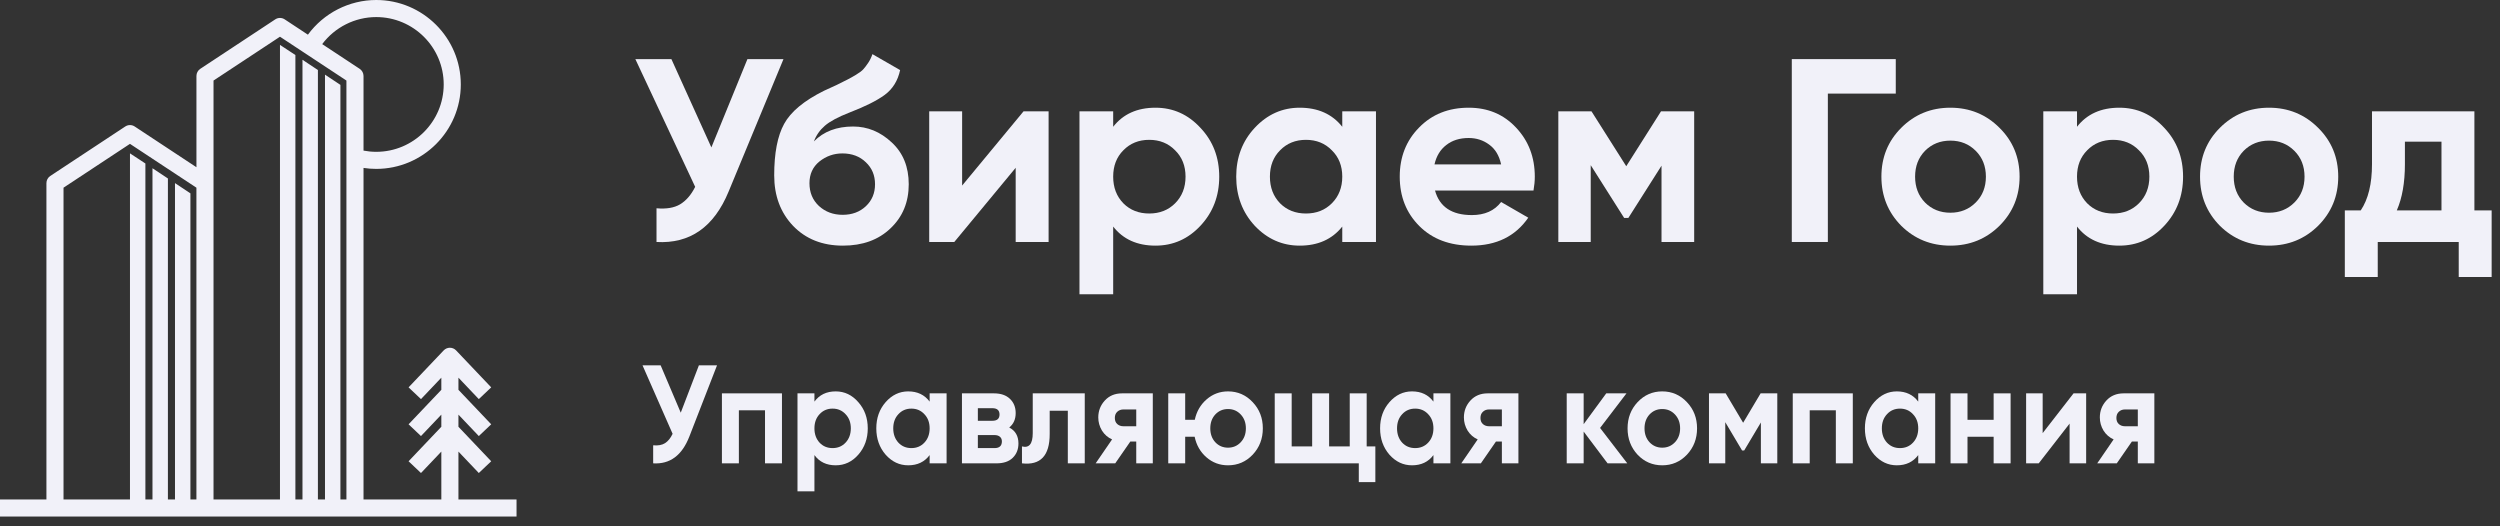
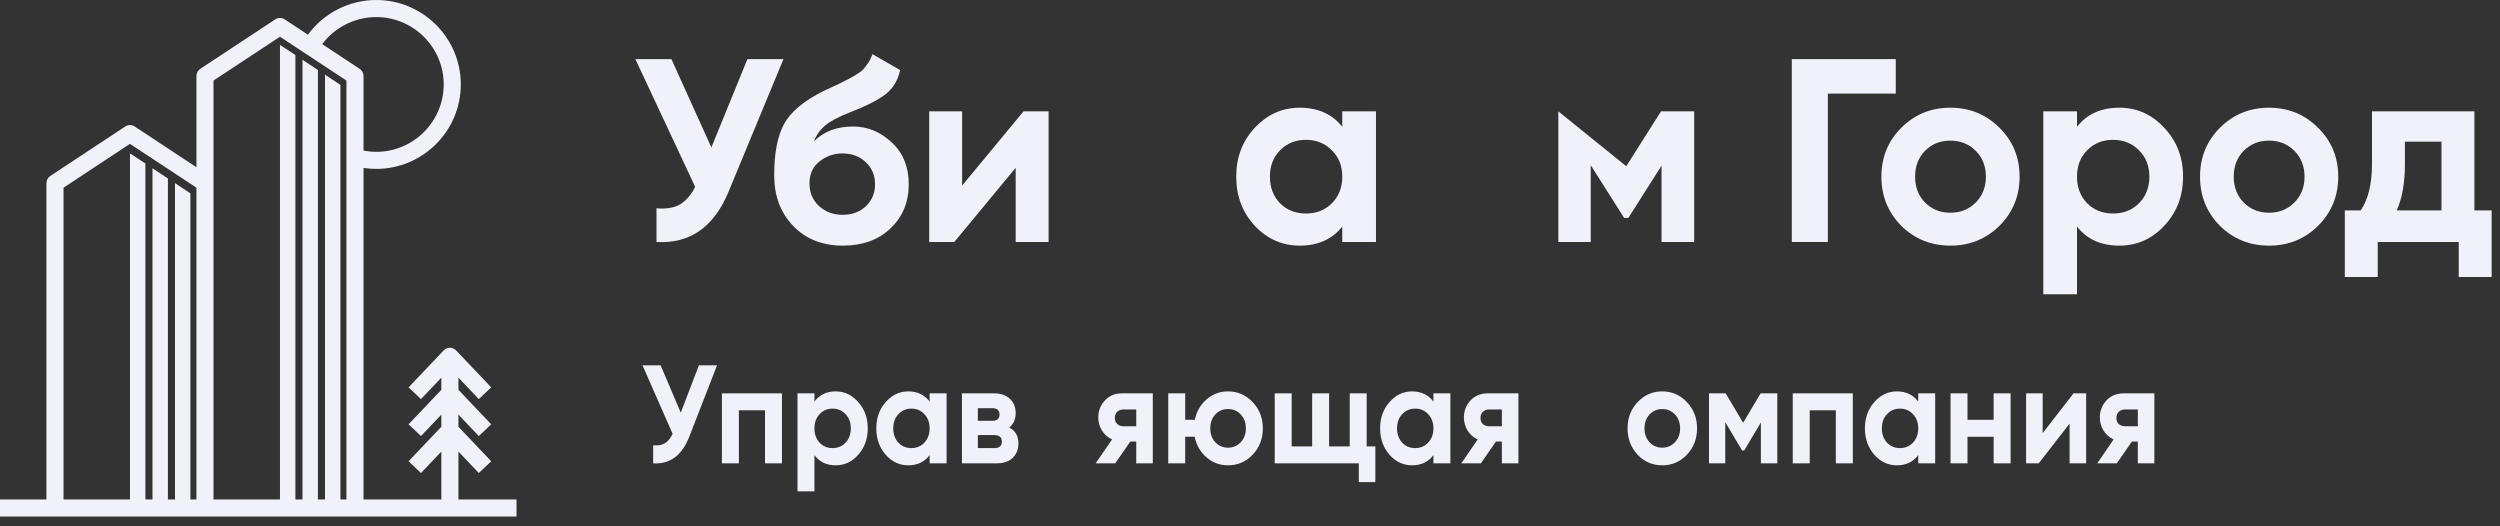
<svg xmlns="http://www.w3.org/2000/svg" width="228" height="48" viewBox="0 0 228 48" fill="none">
  <rect x="0" y="0" width="228" height="48" fill="#333333" stroke="none" />
  <path d="M41.81 45.552V41.185L43.667 43.139L44.798 42.067L41.81 38.922V37.815L43.667 39.769L44.798 38.697L41.81 35.552V34.444L43.667 36.399L44.798 35.327L41.596 31.957C41.448 31.802 41.244 31.714 41.03 31.714C40.816 31.714 40.612 31.802 40.464 31.957L37.262 35.327L38.393 36.399L40.25 34.444V35.552L37.262 38.697L38.393 39.769L40.25 37.815V38.922L37.262 42.067L38.393 43.139L40.25 41.185V45.552H33.153V15.315C33.535 15.373 33.923 15.403 34.312 15.403C38.565 15.403 42.025 11.948 42.025 7.702C42.025 3.455 38.565 0 34.313 0C31.843 0 29.525 1.195 28.082 3.163L25.964 1.766C25.703 1.594 25.365 1.594 25.104 1.766L18.264 6.278C18.046 6.422 17.915 6.666 17.915 6.928V15.251L12.284 11.536C12.023 11.364 11.685 11.364 11.424 11.536L4.584 16.049C4.366 16.193 4.234 16.437 4.234 16.698V45.552H0V47.108H47.108V45.552H41.81V45.552ZM34.313 1.557C37.706 1.557 40.466 4.313 40.466 7.701C40.466 11.089 37.706 13.846 34.313 13.846C33.922 13.846 33.534 13.808 33.153 13.736V6.928C33.153 6.666 33.022 6.422 32.803 6.278L29.385 4.023C30.539 2.486 32.367 1.557 34.313 1.557ZM5.793 17.117L11.853 13.119L17.913 17.117V45.552H17.366V17.633L15.959 16.699V45.552H15.313V16.277L13.906 15.343V45.552H13.26V14.91L11.854 13.986V45.552H5.793V17.117ZM31.046 45.552V7.742L29.639 6.807V45.552H28.993V6.386L27.586 5.451V45.552H26.94V5.018L25.534 4.094V45.552H19.473V7.346L25.534 3.348L31.594 7.346V45.552H31.046H31.046Z" fill="#F1F1F9" />
  <path d="M63.738 33.321H65.392L62.876 39.794C62.205 41.53 61.103 42.351 59.569 42.257V40.611C60.016 40.653 60.376 40.589 60.647 40.419C60.927 40.24 61.158 39.955 61.342 39.564L58.599 33.321H60.252L62.085 37.636L63.738 33.321Z" fill="#F1F1F9" />
  <path d="M71.315 35.874V42.257H69.769V37.419H67.385V42.257H65.839V35.874H71.315Z" fill="#F1F1F9" />
  <path d="M76.217 35.695C77.024 35.695 77.711 36.023 78.278 36.678C78.853 37.325 79.14 38.121 79.14 39.066C79.14 40.011 78.853 40.811 78.278 41.466C77.711 42.113 77.024 42.436 76.217 42.436C75.378 42.436 74.731 42.126 74.276 41.504V44.811H72.731V35.874H74.276V36.627C74.731 36.006 75.378 35.695 76.217 35.695ZM74.743 40.368C75.055 40.7 75.45 40.866 75.93 40.866C76.409 40.866 76.804 40.7 77.116 40.368C77.435 40.028 77.595 39.593 77.595 39.066C77.595 38.538 77.435 38.108 77.116 37.776C76.804 37.436 76.409 37.266 75.93 37.266C75.45 37.266 75.055 37.436 74.743 37.776C74.432 38.108 74.276 38.538 74.276 39.066C74.276 39.593 74.432 40.028 74.743 40.368Z" fill="#F1F1F9" />
  <path d="M84.783 35.874H86.329V42.257H84.783V41.504C84.32 42.126 83.669 42.436 82.83 42.436C82.031 42.436 81.345 42.113 80.769 41.466C80.202 40.811 79.919 40.011 79.919 39.066C79.919 38.121 80.202 37.325 80.769 36.678C81.345 36.023 82.031 35.695 82.83 35.695C83.669 35.695 84.32 36.006 84.783 36.627V35.874ZM81.932 40.368C82.243 40.7 82.638 40.866 83.118 40.866C83.597 40.866 83.992 40.7 84.304 40.368C84.623 40.028 84.783 39.593 84.783 39.066C84.783 38.538 84.623 38.108 84.304 37.776C83.992 37.436 83.597 37.266 83.118 37.266C82.638 37.266 82.243 37.436 81.932 37.776C81.62 38.108 81.464 38.538 81.464 39.066C81.464 39.593 81.62 40.028 81.932 40.368Z" fill="#F1F1F9" />
  <path d="M92.043 38.989C92.602 39.279 92.882 39.764 92.882 40.445C92.882 40.981 92.706 41.419 92.355 41.76C92.011 42.092 91.52 42.257 90.881 42.257H87.73V35.874H90.641C91.272 35.874 91.76 36.04 92.103 36.372C92.454 36.704 92.63 37.138 92.63 37.674C92.63 38.236 92.434 38.674 92.043 38.989ZM90.498 37.227H89.18V38.376H90.498C90.937 38.376 91.157 38.185 91.157 37.802C91.157 37.419 90.937 37.227 90.498 37.227ZM90.701 40.866C91.149 40.866 91.372 40.662 91.372 40.253C91.372 40.074 91.312 39.934 91.192 39.832C91.073 39.73 90.909 39.679 90.701 39.679H89.18V40.866H90.701Z" fill="#F1F1F9" />
-   <path d="M98.93 35.874V42.257H97.385V37.457H95.732V39.589C95.732 41.564 94.889 42.453 93.204 42.257V40.713C93.523 40.798 93.767 40.742 93.934 40.547C94.102 40.343 94.186 39.993 94.186 39.5V35.874H98.93Z" fill="#F1F1F9" />
  <path d="M105.135 35.874V42.257H103.626V40.266H103.087L101.709 42.257H99.924L101.421 40.074C101.038 39.904 100.73 39.636 100.499 39.27C100.275 38.896 100.163 38.496 100.163 38.07C100.163 37.474 100.363 36.959 100.762 36.525C101.162 36.091 101.685 35.874 102.332 35.874H105.135ZM102.452 37.342C102.228 37.342 102.04 37.415 101.888 37.559C101.745 37.696 101.673 37.883 101.673 38.121C101.673 38.351 101.745 38.534 101.888 38.67C102.04 38.806 102.228 38.874 102.452 38.874H103.626V37.342H102.452Z" fill="#F1F1F9" />
  <path d="M111.995 35.695C112.882 35.695 113.632 36.023 114.247 36.678C114.862 37.325 115.17 38.121 115.17 39.066C115.17 40.011 114.862 40.811 114.247 41.466C113.632 42.113 112.882 42.436 111.995 42.436C111.244 42.436 110.589 42.194 110.03 41.709C109.471 41.223 109.112 40.598 108.952 39.832H108.089V42.257H106.544V35.874H108.089V38.287H108.964C109.124 37.53 109.483 36.908 110.042 36.423C110.601 35.938 111.252 35.695 111.995 35.695ZM110.833 40.33C111.144 40.662 111.532 40.828 111.995 40.828C112.458 40.828 112.846 40.662 113.157 40.33C113.469 39.998 113.624 39.577 113.624 39.066C113.624 38.555 113.469 38.134 113.157 37.802C112.846 37.47 112.458 37.304 111.995 37.304C111.532 37.304 111.144 37.47 110.833 37.802C110.529 38.134 110.378 38.555 110.378 39.066C110.378 39.577 110.529 39.998 110.833 40.33Z" fill="#F1F1F9" />
  <path d="M124.641 40.713H125.432V43.968H123.922V42.257H116.255V35.874H117.8V40.713H119.669V35.874H121.215V40.713H123.096V35.874H124.641V40.713Z" fill="#F1F1F9" />
  <path d="M130.729 35.874H132.275V42.257H130.729V41.504C130.266 42.126 129.615 42.436 128.776 42.436C127.977 42.436 127.291 42.113 126.715 41.466C126.148 40.811 125.865 40.011 125.865 39.066C125.865 38.121 126.148 37.325 126.715 36.678C127.291 36.023 127.977 35.695 128.776 35.695C129.615 35.695 130.266 36.006 130.729 36.627V35.874ZM127.878 40.368C128.189 40.7 128.584 40.866 129.064 40.866C129.543 40.866 129.938 40.7 130.25 40.368C130.569 40.028 130.729 39.593 130.729 39.066C130.729 38.538 130.569 38.108 130.25 37.776C129.938 37.436 129.543 37.266 129.064 37.266C128.584 37.266 128.189 37.436 127.878 37.776C127.566 38.108 127.41 38.538 127.41 39.066C127.41 39.593 127.566 40.028 127.878 40.368Z" fill="#F1F1F9" />
  <path d="M138.48 35.874V42.257H136.971V40.266H136.432L135.054 42.257H133.269L134.766 40.074C134.383 39.904 134.075 39.636 133.844 39.27C133.62 38.896 133.508 38.496 133.508 38.07C133.508 37.474 133.708 36.959 134.107 36.525C134.507 36.091 135.03 35.874 135.677 35.874H138.48ZM135.797 37.342C135.573 37.342 135.385 37.415 135.234 37.559C135.09 37.696 135.018 37.883 135.018 38.121C135.018 38.351 135.09 38.534 135.234 38.67C135.385 38.806 135.573 38.874 135.797 38.874H136.971V37.342H135.797Z" fill="#F1F1F9" />
-   <path d="M148.407 42.257H146.61L144.429 39.359V42.257H142.884V35.874H144.429V38.683L146.49 35.874H148.335L145.927 39.028L148.407 42.257Z" fill="#F1F1F9" />
  <path d="M153.849 41.466C153.234 42.113 152.484 42.436 151.597 42.436C150.71 42.436 149.96 42.113 149.345 41.466C148.738 40.811 148.434 40.011 148.434 39.066C148.434 38.121 148.738 37.325 149.345 36.678C149.96 36.023 150.71 35.695 151.597 35.695C152.484 35.695 153.234 36.023 153.849 36.678C154.464 37.325 154.772 38.121 154.772 39.066C154.772 40.011 154.464 40.811 153.849 41.466ZM150.435 40.33C150.746 40.662 151.134 40.828 151.597 40.828C152.06 40.828 152.448 40.662 152.759 40.33C153.071 39.998 153.226 39.577 153.226 39.066C153.226 38.555 153.071 38.134 152.759 37.802C152.448 37.47 152.06 37.304 151.597 37.304C151.134 37.304 150.746 37.47 150.435 37.802C150.131 38.134 149.98 38.555 149.98 39.066C149.98 39.577 150.131 39.998 150.435 40.33Z" fill="#F1F1F9" />
  <path d="M162.089 35.874V42.257H160.592V38.53L159.07 41.083H158.878L157.345 38.504V42.257H155.859V35.874H157.381L158.974 38.555L160.568 35.874H162.089Z" fill="#F1F1F9" />
  <path d="M168.975 35.874V42.257H167.429V37.419H165.045V42.257H163.499V35.874H168.975Z" fill="#F1F1F9" />
  <path d="M174.943 35.874H176.489V42.257H174.943V41.504C174.48 42.126 173.829 42.436 172.99 42.436C172.192 42.436 171.505 42.113 170.93 41.466C170.363 40.811 170.079 40.011 170.079 39.066C170.079 38.121 170.363 37.325 170.93 36.678C171.505 36.023 172.192 35.695 172.99 35.695C173.829 35.695 174.48 36.006 174.943 36.627V35.874ZM172.092 40.368C172.403 40.7 172.799 40.866 173.278 40.866C173.757 40.866 174.153 40.7 174.464 40.368C174.784 40.028 174.943 39.593 174.943 39.066C174.943 38.538 174.784 38.108 174.464 37.776C174.153 37.436 173.757 37.266 173.278 37.266C172.799 37.266 172.403 37.436 172.092 37.776C171.78 38.108 171.625 38.538 171.625 39.066C171.625 39.593 171.78 40.028 172.092 40.368Z" fill="#F1F1F9" />
  <path d="M181.82 35.874H183.366V42.257H181.82V39.832H179.436V42.257H177.89V35.874H179.436V38.287H181.82V35.874Z" fill="#F1F1F9" />
  <path d="M189.107 35.874H190.257V42.257H188.747V38.632L185.932 42.257H184.782V35.874H186.291V39.5L189.107 35.874Z" fill="#F1F1F9" />
  <path d="M196.477 35.874V42.257H194.968V40.266H194.429L193.051 42.257H191.266L192.763 40.074C192.38 39.904 192.072 39.636 191.841 39.27C191.617 38.896 191.505 38.496 191.505 38.07C191.505 37.474 191.705 36.959 192.104 36.525C192.504 36.091 193.027 35.874 193.674 35.874H196.477ZM193.794 37.342C193.57 37.342 193.382 37.415 193.23 37.559C193.087 37.696 193.015 37.883 193.015 38.121C193.015 38.351 193.087 38.534 193.23 38.67C193.382 38.806 193.57 38.874 193.794 38.874H194.968V37.342H193.794Z" fill="#F1F1F9" />
  <path d="M68.165 5.391H71.453L66.45 17.47C65.115 20.711 62.923 22.243 59.874 22.069V18.995C60.763 19.075 61.478 18.956 62.018 18.638C62.574 18.304 63.035 17.772 63.4 17.041L57.944 5.391H61.232L64.877 13.444L68.165 5.391Z" fill="#F1F1F9" />
  <path d="M76.873 22.402C74.999 22.402 73.482 21.799 72.322 20.591C71.178 19.384 70.607 17.852 70.607 15.993C70.607 13.96 70.909 12.396 71.512 11.3C72.116 10.188 73.331 9.179 75.157 8.274C75.427 8.147 75.808 7.972 76.301 7.75C76.793 7.512 77.127 7.345 77.302 7.249C77.492 7.154 77.746 7.011 78.064 6.821C78.382 6.63 78.604 6.463 78.731 6.32C78.874 6.161 79.025 5.963 79.184 5.725C79.343 5.486 79.47 5.224 79.565 4.938L82.09 6.392C81.884 7.361 81.415 8.115 80.685 8.655C79.97 9.179 78.89 9.719 77.445 10.275C76.428 10.672 75.689 11.069 75.229 11.466C74.768 11.864 74.435 12.34 74.228 12.896C75.118 11.991 76.309 11.538 77.802 11.538C79.12 11.538 80.296 12.022 81.328 12.991C82.36 13.944 82.877 15.215 82.877 16.803C82.877 18.439 82.321 19.781 81.209 20.83C80.113 21.878 78.668 22.402 76.873 22.402ZM74.681 18.781C75.269 19.321 75.991 19.591 76.849 19.591C77.707 19.591 78.413 19.329 78.969 18.805C79.525 18.28 79.803 17.613 79.803 16.803C79.803 15.993 79.525 15.326 78.969 14.802C78.413 14.262 77.699 13.992 76.825 13.992C76.047 13.992 75.348 14.238 74.728 14.73C74.125 15.223 73.823 15.882 73.823 16.708C73.823 17.55 74.109 18.241 74.681 18.781Z" fill="#F1F1F9" />
  <path d="M93.345 10.156H95.632V22.069H92.63V15.302L87.031 22.069H84.744V10.156H87.746V16.922L93.345 10.156Z" fill="#F1F1F9" />
-   <path d="M105.381 9.823C106.985 9.823 108.351 10.434 109.479 11.657C110.623 12.864 111.194 14.349 111.194 16.112C111.194 17.875 110.623 19.368 109.479 20.591C108.351 21.799 106.985 22.402 105.381 22.402C103.713 22.402 102.427 21.822 101.522 20.663V26.834H98.448V10.156H101.522V11.562C102.427 10.402 103.713 9.823 105.381 9.823ZM102.451 18.543C103.07 19.162 103.856 19.472 104.809 19.472C105.762 19.472 106.549 19.162 107.168 18.543C107.803 17.907 108.121 17.097 108.121 16.112C108.121 15.128 107.803 14.325 107.168 13.706C106.549 13.071 105.762 12.753 104.809 12.753C103.856 12.753 103.07 13.071 102.451 13.706C101.831 14.325 101.522 15.128 101.522 16.112C101.522 17.097 101.831 17.907 102.451 18.543Z" fill="#F1F1F9" />
  <path d="M122.415 10.156H125.489V22.069H122.415V20.663C121.494 21.822 120.2 22.402 118.532 22.402C116.944 22.402 115.578 21.799 114.434 20.591C113.306 19.368 112.743 17.875 112.743 16.112C112.743 14.349 113.306 12.864 114.434 11.657C115.578 10.434 116.944 9.823 118.532 9.823C120.2 9.823 121.494 10.402 122.415 11.562V10.156ZM116.745 18.543C117.365 19.162 118.151 19.472 119.104 19.472C120.057 19.472 120.843 19.162 121.462 18.543C122.098 17.907 122.415 17.097 122.415 16.112C122.415 15.128 122.098 14.325 121.462 13.706C120.843 13.071 120.057 12.753 119.104 12.753C118.151 12.753 117.365 13.071 116.745 13.706C116.126 14.325 115.816 15.128 115.816 16.112C115.816 17.097 116.126 17.907 116.745 18.543Z" fill="#F1F1F9" />
-   <path d="M130.873 17.375C131.286 18.868 132.406 19.615 134.232 19.615C135.407 19.615 136.297 19.218 136.901 18.423L139.378 19.853C138.203 21.552 136.472 22.402 134.184 22.402C132.215 22.402 130.635 21.806 129.443 20.615C128.252 19.424 127.656 17.923 127.656 16.112C127.656 14.318 128.244 12.825 129.419 11.633C130.595 10.426 132.104 9.823 133.946 9.823C135.693 9.823 137.131 10.426 138.259 11.633C139.402 12.84 139.974 14.333 139.974 16.112C139.974 16.509 139.934 16.93 139.855 17.375H130.873ZM130.825 14.993H136.901C136.726 14.182 136.36 13.579 135.805 13.182C135.265 12.785 134.645 12.586 133.946 12.586C133.12 12.586 132.437 12.801 131.897 13.229C131.357 13.643 131 14.23 130.825 14.993Z" fill="#F1F1F9" />
-   <path d="M154.509 10.156V22.069H151.53V15.112L148.505 19.877H148.123L145.074 15.064V22.069H142.12V10.156H145.145L148.314 15.159L151.483 10.156H154.509Z" fill="#F1F1F9" />
+   <path d="M154.509 10.156V22.069H151.53V15.112L148.505 19.877H148.123L145.074 15.064V22.069H142.12V10.156L148.314 15.159L151.483 10.156H154.509Z" fill="#F1F1F9" />
  <path d="M172.894 5.391V8.536H166.7V22.069H163.412V5.391H172.894Z" fill="#F1F1F9" />
  <path d="M182.353 20.591C181.13 21.799 179.637 22.402 177.874 22.402C176.111 22.402 174.617 21.799 173.394 20.591C172.187 19.368 171.584 17.875 171.584 16.112C171.584 14.349 172.187 12.864 173.394 11.657C174.617 10.434 176.111 9.823 177.874 9.823C179.637 9.823 181.13 10.434 182.353 11.657C183.576 12.864 184.187 14.349 184.187 16.112C184.187 17.875 183.576 19.368 182.353 20.591ZM175.563 18.471C176.182 19.09 176.952 19.4 177.874 19.4C178.795 19.4 179.565 19.09 180.185 18.471C180.804 17.852 181.114 17.065 181.114 16.112C181.114 15.159 180.804 14.373 180.185 13.754C179.565 13.134 178.795 12.825 177.874 12.825C176.952 12.825 176.182 13.134 175.563 13.754C174.959 14.373 174.657 15.159 174.657 16.112C174.657 17.065 174.959 17.852 175.563 18.471Z" fill="#F1F1F9" />
  <path d="M193.282 9.823C194.887 9.823 196.253 10.434 197.38 11.657C198.524 12.864 199.096 14.349 199.096 16.112C199.096 17.875 198.524 19.368 197.38 20.591C196.253 21.799 194.887 22.402 193.282 22.402C191.615 22.402 190.328 21.822 189.423 20.663V26.834H186.349V10.156H189.423V11.562C190.328 10.402 191.615 9.823 193.282 9.823ZM190.352 18.543C190.971 19.162 191.758 19.472 192.711 19.472C193.664 19.472 194.45 19.162 195.069 18.543C195.705 17.907 196.022 17.097 196.022 16.112C196.022 15.128 195.705 14.325 195.069 13.706C194.45 13.071 193.664 12.753 192.711 12.753C191.758 12.753 190.971 13.071 190.352 13.706C189.732 14.325 189.423 15.128 189.423 16.112C189.423 17.097 189.732 17.907 190.352 18.543Z" fill="#F1F1F9" />
  <path d="M211.413 20.591C210.19 21.799 208.697 22.402 206.934 22.402C205.171 22.402 203.677 21.799 202.454 20.591C201.247 19.368 200.644 17.875 200.644 16.112C200.644 14.349 201.247 12.864 202.454 11.657C203.677 10.434 205.171 9.823 206.934 9.823C208.697 9.823 210.19 10.434 211.413 11.657C212.636 12.864 213.247 14.349 213.247 16.112C213.247 17.875 212.636 19.368 211.413 20.591ZM204.623 18.471C205.242 19.09 206.012 19.4 206.934 19.4C207.855 19.4 208.625 19.09 209.245 18.471C209.864 17.852 210.174 17.065 210.174 16.112C210.174 15.159 209.864 14.373 209.245 13.754C208.625 13.134 207.855 12.825 206.934 12.825C206.012 12.825 205.242 13.134 204.623 13.754C204.019 14.373 203.717 15.159 203.717 16.112C203.717 17.065 204.019 17.852 204.623 18.471Z" fill="#F1F1F9" />
  <path d="M225.665 19.186H227.238V25.261H224.236V22.069H216.85V25.261H213.848V19.186H215.301C215.984 18.169 216.326 16.764 216.326 14.969V10.156H225.665V19.186ZM218.589 19.186H222.663V12.92H219.328V14.969C219.328 16.652 219.082 18.058 218.589 19.186Z" fill="#F1F1F9" />
</svg>